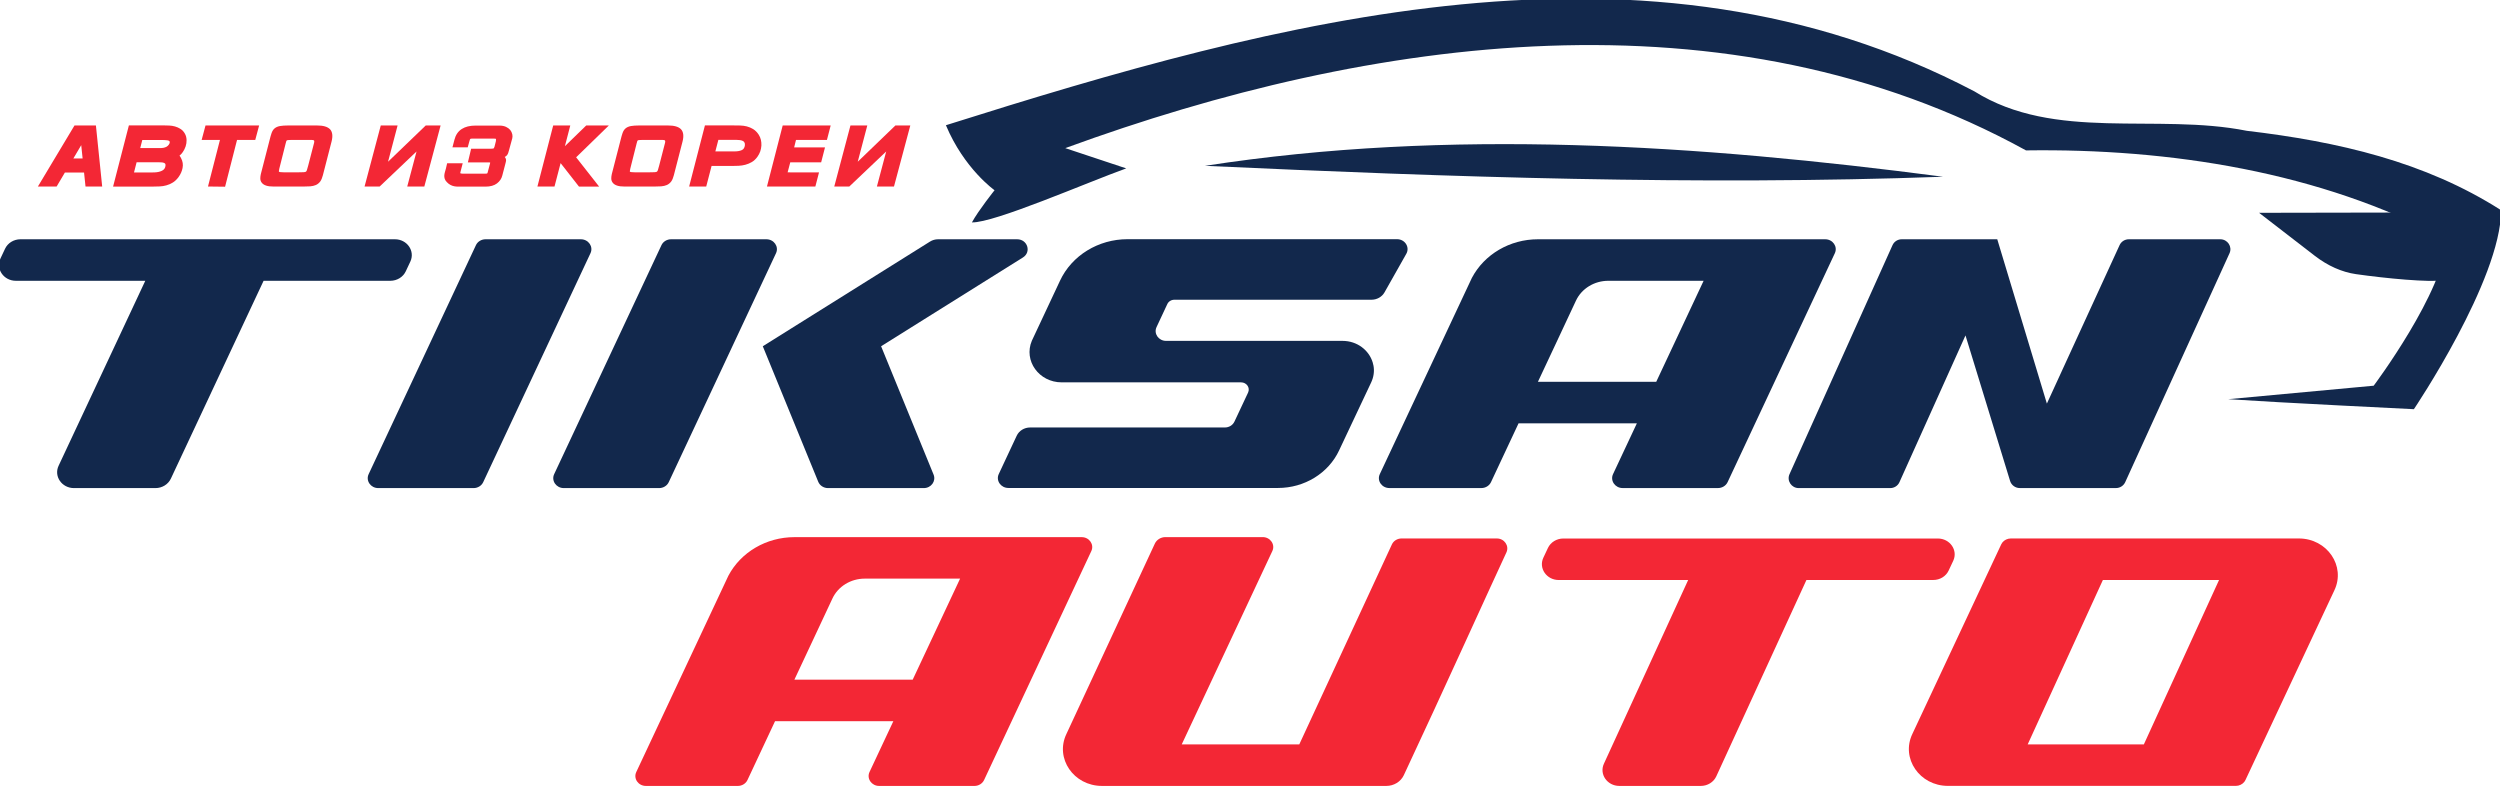
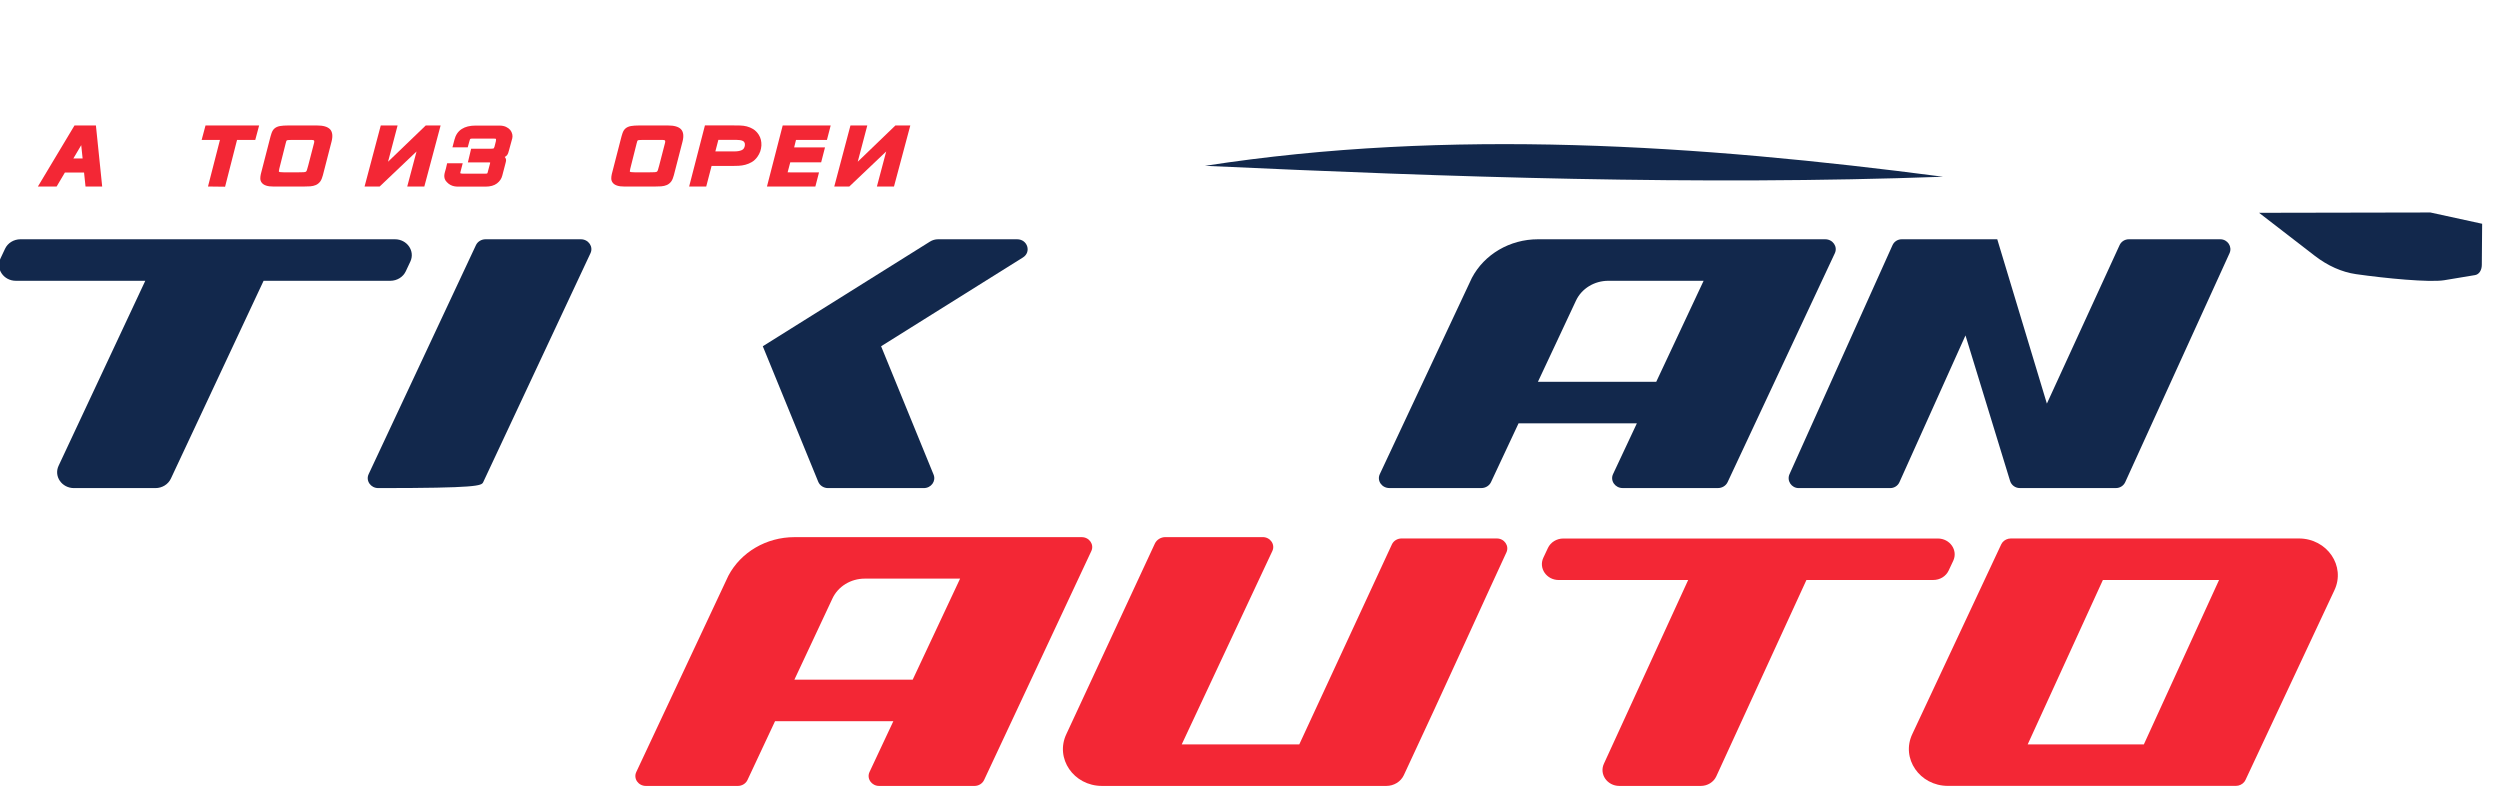
<svg xmlns="http://www.w3.org/2000/svg" width="350" height="110" viewBox="0 0 350 110" fill="none">
  <g clip-path="url(#clip0_740_1617)">
    <path d="M272.811 79.877L273.453 78.511C274.142 77.041 272.999 75.391 271.296 75.391H218.867C217.936 75.391 217.088 75.912 216.71 76.716L216.068 78.083C215.379 79.553 216.522 81.203 218.225 81.203H236.343L224.553 106.909C223.864 108.379 225.007 110.029 226.71 110.029H238.117C239.048 110.029 239.896 109.508 240.274 108.703L252.901 81.198H270.654C271.591 81.203 272.433 80.682 272.811 79.877Z" fill="#F32735" />
    <path d="M152.785 77.151C153.216 76.231 152.503 75.2 151.436 75.2H111.222C107.285 75.2 103.709 77.308 101.971 80.608C101.918 80.706 92.148 101.531 89.078 108.084C88.648 109.005 89.361 110.03 90.428 110.03H103.296C103.88 110.03 104.41 109.705 104.646 109.202L108.505 100.969H125.068L121.733 108.079C121.303 108.999 122.016 110.03 123.083 110.03H136.423C137.006 110.03 137.536 109.705 137.772 109.202L152.785 77.151ZM134.413 81.007L130.466 89.425L127.779 95.151H111.216L113.902 89.425L116.542 83.786C117.332 82.095 119.111 81.007 121.067 81.007H134.413Z" fill="#F32735" />
    <path d="M210.895 77.342C208.957 81.487 201.798 97.304 196.536 108.524C196.106 109.439 195.145 110.029 194.085 110.029H154.277C150.311 110.029 147.665 106.168 149.298 102.758L161.677 76.109C161.936 75.553 162.52 75.194 163.162 75.194H176.779C177.846 75.194 178.558 76.23 178.128 77.145L165.442 104.216H181.899L194.868 76.213C195.104 75.709 195.634 75.385 196.218 75.385H209.558C210.612 75.385 211.325 76.421 210.895 77.342Z" fill="#F32735" />
    <path d="M321.834 75.385H314.651H294.865H282.02H281.519C281.048 75.385 280.612 75.599 280.335 75.946L280.329 75.952C280.264 76.033 280.211 76.12 280.17 76.213L267.731 102.752C266.099 106.162 268.745 110.023 272.71 110.023H279.893H299.679H312.518H313.019C313.49 110.023 313.926 109.809 314.203 109.462C314.203 109.456 314.203 109.456 314.209 109.456C314.274 109.375 314.327 109.288 314.368 109.195L326.807 82.656C328.439 79.252 325.799 75.385 321.834 75.385ZM283.876 104.216L294.405 81.197H310.668L300.139 104.216H283.876Z" fill="#F32735" />
    <path d="M10.429 17.566L5.303 26.117H7.925L9.086 24.154H11.767L11.973 26.117H14.306L13.428 17.566H10.429ZM10.27 22.186L11.372 20.322L11.566 22.186H10.27Z" fill="#F32735" />
-     <path d="M25.289 18.063C25.042 17.901 24.776 17.78 24.5 17.704C24.229 17.629 23.963 17.588 23.704 17.577C23.457 17.565 23.25 17.56 23.079 17.56H18.042L15.832 26.122H21.418C21.73 26.122 22.037 26.116 22.349 26.099C22.673 26.087 22.991 26.035 23.297 25.948C23.61 25.862 23.916 25.729 24.205 25.549C24.5 25.364 24.771 25.103 25.012 24.767C25.289 24.385 25.472 23.963 25.56 23.517C25.654 23.054 25.584 22.591 25.36 22.168C25.33 22.099 25.301 22.046 25.271 21.994L25.13 21.792C25.301 21.653 25.454 21.491 25.584 21.3C25.761 21.045 25.896 20.773 25.99 20.489C26.085 20.205 26.126 19.91 26.12 19.615C26.114 19.314 26.049 19.03 25.92 18.781C25.766 18.474 25.548 18.231 25.289 18.063ZM23.168 23.227C23.156 23.297 23.138 23.366 23.115 23.436C23.091 23.505 23.056 23.569 23.021 23.621C22.938 23.737 22.826 23.83 22.685 23.899C22.532 23.974 22.366 24.032 22.202 24.067C22.031 24.102 21.872 24.125 21.718 24.131C21.559 24.136 21.436 24.142 21.359 24.142H18.761L19.921 19.598H22.608C22.938 19.598 23.209 19.615 23.427 19.644C23.533 19.661 23.675 19.696 23.728 19.771C23.757 19.817 23.769 19.887 23.763 19.962C23.763 20.014 23.734 20.113 23.628 20.263C23.533 20.391 23.427 20.483 23.309 20.547C23.18 20.616 23.038 20.663 22.891 20.692C22.732 20.721 22.561 20.732 22.384 20.732H18.937L18.425 22.718H22.237C22.396 22.718 22.537 22.724 22.667 22.735C22.785 22.747 22.885 22.77 22.974 22.811C23.044 22.84 23.097 22.88 23.133 22.932C23.144 22.95 23.156 22.979 23.168 23.036C23.18 23.1 23.18 23.164 23.168 23.227Z" fill="#F32735" />
    <path d="M28.23 19.592H30.793L29.119 26.111L31.512 26.14L33.185 19.592H35.736L36.278 17.565H28.772L28.23 19.592Z" fill="#F32735" />
    <path d="M44.363 17.565H40.379C39.873 17.565 39.49 17.594 39.195 17.646C38.877 17.704 38.623 17.82 38.435 17.982C38.246 18.144 38.105 18.376 38.011 18.66C37.922 18.914 37.834 19.244 37.734 19.644L36.52 24.357C36.467 24.576 36.443 24.785 36.443 24.976C36.443 25.202 36.508 25.404 36.644 25.578C36.773 25.752 36.98 25.891 37.257 25.983C37.516 26.07 37.852 26.116 38.288 26.116H42.477C42.837 26.116 43.155 26.105 43.432 26.087C43.726 26.064 43.991 26.001 44.221 25.902C44.463 25.798 44.663 25.63 44.828 25.416C44.981 25.202 45.105 24.918 45.199 24.547L46.413 19.841C46.619 19.053 46.549 18.469 46.207 18.098C45.853 17.739 45.258 17.565 44.363 17.565ZM43.155 23.158C43.072 23.448 43.013 23.668 42.966 23.818C42.931 23.922 42.889 23.997 42.831 24.032C42.789 24.061 42.701 24.102 42.518 24.108C42.336 24.119 42.076 24.125 41.735 24.125H39.749C39.531 24.125 39.354 24.113 39.23 24.096C39.107 24.079 39.071 24.044 39.059 24.038C39.054 24.032 39.036 24.015 39.042 23.963C39.048 23.882 39.065 23.766 39.101 23.621L39.996 20.067C40.026 19.939 40.055 19.835 40.085 19.754C40.102 19.713 40.12 19.679 40.156 19.661C40.197 19.638 40.25 19.615 40.326 19.609C40.426 19.598 40.568 19.592 40.751 19.592H43.608C43.897 19.592 43.962 19.661 43.968 19.673C44.009 19.725 44.009 19.841 43.974 19.991L43.155 23.158Z" fill="#F32735" />
    <path d="M54.326 22.643L55.663 17.565H53.307L51.038 26.116H53.148L58.315 21.207L57.013 26.116H59.405L61.685 17.565H59.605L54.326 22.643Z" fill="#F32735" />
    <path d="M71.432 18.196C71.29 18.028 71.09 17.878 70.842 17.762C70.589 17.646 70.283 17.582 69.929 17.582H66.565C65.787 17.582 65.145 17.739 64.65 18.057C64.137 18.381 63.789 18.891 63.618 19.574L63.342 20.628H65.481L65.734 19.713C65.751 19.632 65.775 19.562 65.799 19.51C65.81 19.482 65.828 19.464 65.852 19.447C65.875 19.429 65.911 19.418 65.952 19.412C66.028 19.4 66.135 19.4 66.27 19.4H69.104C69.352 19.4 69.428 19.441 69.428 19.441C69.44 19.464 69.469 19.551 69.422 19.777L69.234 20.529C69.175 20.726 69.116 20.767 69.11 20.773C69.104 20.778 69.039 20.819 68.786 20.819H65.958L65.504 22.735H68.444C68.544 22.735 68.597 22.747 68.609 22.747C68.609 22.747 68.609 22.747 68.615 22.747C68.621 22.77 68.627 22.822 68.597 22.92L68.279 24.113C68.262 24.2 68.244 24.235 68.203 24.281C68.197 24.287 68.173 24.298 68.108 24.304C68.032 24.31 67.932 24.316 67.814 24.316H64.885C64.526 24.316 64.449 24.252 64.443 24.252C64.443 24.252 64.42 24.2 64.479 24.02L64.779 22.857H62.599L62.428 23.598L62.293 24.073C62.246 24.229 62.222 24.379 62.204 24.53C62.193 24.692 62.204 24.854 62.257 25.016C62.304 25.184 62.411 25.352 62.564 25.503C62.729 25.676 62.9 25.809 63.076 25.896C63.253 25.989 63.43 26.047 63.613 26.081C63.783 26.11 63.954 26.128 64.125 26.128H67.973C68.639 26.128 69.181 25.977 69.57 25.682C69.959 25.387 70.212 25.016 70.318 24.588L70.719 23.054L70.819 22.66C70.848 22.527 70.86 22.417 70.842 22.318C70.825 22.214 70.772 22.11 70.695 22.012C70.683 22 70.671 21.983 70.66 21.971C70.683 21.959 70.707 21.948 70.731 21.936C70.837 21.878 70.925 21.797 70.996 21.71C71.055 21.629 71.108 21.531 71.149 21.415C71.19 21.311 71.231 21.172 71.272 20.998L71.72 19.354C71.762 19.186 71.762 19.001 71.72 18.798C71.667 18.567 71.573 18.37 71.432 18.196Z" fill="#F32735" />
-     <path d="M82.073 17.565L79.086 20.466L79.84 17.565H77.448L75.238 26.116H77.63L78.485 22.834L81.06 26.128H83.882L80.659 22.023L85.237 17.565H82.073Z" fill="#F32735" />
    <path d="M93.498 17.565H89.515C89.008 17.565 88.625 17.594 88.331 17.646C88.013 17.704 87.759 17.82 87.571 17.982C87.382 18.144 87.241 18.376 87.146 18.66C87.058 18.914 86.97 19.244 86.87 19.644L85.656 24.357C85.603 24.576 85.579 24.785 85.579 24.976C85.579 25.202 85.644 25.404 85.779 25.578C85.909 25.752 86.115 25.891 86.392 25.983C86.651 26.07 86.987 26.116 87.423 26.116H91.613C91.972 26.116 92.29 26.105 92.567 26.087C92.862 26.064 93.127 26.001 93.357 25.902C93.599 25.798 93.799 25.63 93.964 25.416C94.117 25.202 94.241 24.918 94.335 24.547L95.549 19.841C95.755 19.053 95.684 18.469 95.343 18.098C94.995 17.739 94.394 17.565 93.498 17.565ZM92.29 23.158C92.208 23.448 92.149 23.668 92.102 23.818C92.067 23.922 92.025 23.997 91.966 24.032C91.925 24.061 91.837 24.102 91.654 24.108C91.471 24.119 91.212 24.125 90.87 24.125H88.885C88.667 24.125 88.49 24.113 88.366 24.096C88.242 24.079 88.207 24.044 88.195 24.038C88.189 24.032 88.172 24.015 88.178 23.963C88.183 23.882 88.201 23.766 88.237 23.621L89.132 20.067C89.162 19.939 89.191 19.835 89.221 19.754C89.238 19.713 89.256 19.679 89.291 19.661C89.332 19.638 89.385 19.615 89.462 19.609C89.562 19.598 89.704 19.592 89.886 19.592H92.744C93.033 19.592 93.098 19.661 93.103 19.673C93.145 19.725 93.145 19.841 93.109 19.991L92.29 23.158Z" fill="#F32735" />
    <path d="M106.231 18.874C106.007 18.526 105.742 18.26 105.453 18.081C105.171 17.907 104.87 17.78 104.558 17.698C104.251 17.623 103.939 17.577 103.627 17.571C103.326 17.565 103.038 17.56 102.761 17.56H98.689L96.48 26.111H98.872L100.569 19.586H103.161C103.303 19.586 103.45 19.598 103.591 19.615C103.727 19.632 103.851 19.667 103.969 19.719C104.069 19.76 104.145 19.823 104.198 19.904C104.275 20.02 104.304 20.159 104.287 20.327C104.269 20.506 104.216 20.657 104.139 20.773C104.063 20.883 103.969 20.964 103.839 21.022C103.692 21.085 103.538 21.132 103.373 21.155C103.203 21.184 103.038 21.195 102.867 21.195H99.302L98.778 23.233H102.537C102.814 23.233 103.108 23.227 103.415 23.21C103.733 23.193 104.045 23.146 104.352 23.065C104.658 22.984 104.964 22.857 105.253 22.689C105.548 22.515 105.813 22.266 106.037 21.954C106.208 21.716 106.343 21.456 106.437 21.19C106.526 20.923 106.579 20.645 106.597 20.373C106.608 20.101 106.585 19.835 106.526 19.58C106.467 19.331 106.367 19.088 106.231 18.874Z" fill="#F32735" />
    <path d="M107.374 26.116H114.15L114.663 24.137L110.267 24.131L110.638 22.724H114.963L115.499 20.64H111.18L111.44 19.592H115.77L116.295 17.565H109.578L107.374 26.116Z" fill="#F32735" />
    <path d="M125.357 17.565L120.084 22.643L121.421 17.565H119.064L116.796 26.116H118.899L124.067 21.207L122.765 26.116H125.157L127.443 17.565H125.357Z" fill="#F32735" />
    <path d="M256.878 35.449C257.308 34.529 256.595 33.498 255.529 33.498H215.314C211.378 33.498 207.802 35.605 206.063 38.905C206.01 39.004 196.241 59.829 193.171 66.382C192.741 67.303 193.454 68.328 194.521 68.328H207.389C207.972 68.328 208.503 68.003 208.739 67.5L212.598 59.267H229.161L225.826 66.376C225.396 67.297 226.109 68.328 227.175 68.328H240.515C241.099 68.328 241.629 68.003 241.865 67.5L256.878 35.449ZM238.506 39.311L234.558 47.729L231.872 53.454H215.308L217.995 47.729L220.635 42.09C221.425 40.399 223.204 39.311 225.16 39.311H238.506Z" fill="#12284C" />
    <path d="M56.807 37.985L57.449 36.619C58.138 35.148 56.995 33.498 55.292 33.498H2.863C1.932 33.498 1.084 34.019 0.707 34.824L0.064 36.19C-0.625 37.661 0.518 39.311 2.221 39.311H20.34L8.201 65.213C7.512 66.683 8.655 68.333 10.358 68.333H21.765C22.697 68.333 23.545 67.812 23.922 67.007L36.903 39.311H54.656C55.587 39.305 56.43 38.79 56.807 37.985Z" fill="#12284C" />
-     <path d="M107.292 33.498H93.952C93.369 33.498 92.838 33.822 92.603 34.326L77.583 66.382C77.153 67.303 77.866 68.333 78.933 68.333H92.273C92.856 68.333 93.386 68.009 93.622 67.505L108.641 35.449C109.072 34.529 108.359 33.498 107.292 33.498Z" fill="#12284C" />
    <path d="M123.354 48.475L143.211 36.045C144.425 35.287 143.853 33.498 142.398 33.498H131.338C130.932 33.498 130.537 33.608 130.201 33.822L106.791 48.475L114.551 67.442C114.769 67.98 115.317 68.333 115.924 68.333H129.329C130.366 68.333 131.073 67.355 130.702 66.446L123.354 48.475Z" fill="#12284C" />
-     <path d="M81.318 33.498H67.978C67.395 33.498 66.865 33.822 66.629 34.326L51.61 66.382C51.179 67.303 51.892 68.333 52.959 68.333H66.299C66.882 68.333 67.413 68.009 67.648 67.505L82.668 35.449C83.098 34.529 82.385 33.498 81.318 33.498Z" fill="#12284C" />
-     <path d="M192.175 50.733C191.663 49.048 190.03 47.723 187.95 47.723H163.25C162.195 47.723 161.488 46.698 161.918 45.789L163.427 42.564C163.598 42.2 163.987 41.962 164.411 41.962H192.01C192.77 41.962 193.472 41.568 193.831 40.932L196.883 35.53C197.408 34.604 196.695 33.486 195.587 33.486H157.859C153.764 33.486 150.051 35.767 148.402 39.299L144.454 47.717C143.281 50.502 145.456 53.529 148.637 53.529H150.564H158.289H173.75C174.528 53.529 175.046 54.282 174.734 54.954L172.819 59.029C172.583 59.527 172.065 59.846 171.488 59.846H144.224C143.405 59.846 142.668 60.297 142.339 61.004L141.637 62.503L139.828 66.365C139.398 67.285 140.111 68.316 141.178 68.316H178.918C182.624 68.316 185.977 66.255 187.473 63.059L191.969 53.529C192.328 52.76 192.423 51.966 192.293 51.214C192.264 51.057 192.222 50.895 192.175 50.733Z" fill="#12284C" />
+     <path d="M81.318 33.498H67.978C67.395 33.498 66.865 33.822 66.629 34.326L51.61 66.382C51.179 67.303 51.892 68.333 52.959 68.333C66.882 68.333 67.413 68.009 67.648 67.505L82.668 35.449C83.098 34.529 82.385 33.498 81.318 33.498Z" fill="#12284C" />
    <path d="M272.027 24.744C237.81 20.269 202.934 17.924 168.7 23.216C203.099 24.797 237.604 25.989 272.027 24.744Z" fill="#12284C" />
-     <path d="M314.551 18.312C301.895 15.794 287.665 19.835 276.423 12.795C230.457 -11.336 178.906 2.86 132.428 17.531C134.991 23.65 139.239 26.632 139.239 26.632C139.239 26.632 136.982 29.457 136.069 31.136C139.186 31.223 152.155 25.555 157.67 23.575L149.138 20.738C192.022 5.043 241.941 -1.876 283.641 21.056C303.78 20.767 324.857 24.061 342.534 33.504C342.233 40.775 332.317 53.999 332.317 53.999L311.941 55.886C319.065 56.367 337.944 57.287 337.944 57.287C337.944 57.287 350.111 39.235 350.158 29.434C339.493 22.614 327.296 19.823 314.551 18.312Z" fill="#12284C" />
    <path d="M316.271 29.793L324.055 35.802C325.876 37.209 327.856 38.095 329.835 38.379C333.96 38.969 340.147 39.566 342.192 39.23L346.511 38.512C347.064 38.419 347.447 37.846 347.453 37.093L347.5 31.327L340.253 29.747L316.271 29.793Z" fill="#12284C" />
    <path d="M310.839 33.498H298.036C297.482 33.498 296.975 33.816 296.745 34.314L286.563 56.505L279.616 33.498H266.241C265.681 33.498 265.174 33.822 264.951 34.326L250.532 66.382C250.12 67.303 250.803 68.333 251.823 68.333H264.632C265.192 68.333 265.699 68.009 265.923 67.505L275.168 46.959L281.414 67.338C281.596 67.922 282.144 68.328 282.769 68.328H296.238C296.798 68.328 297.299 68.003 297.529 67.505L312.136 35.449C312.548 34.534 311.865 33.498 310.839 33.498Z" fill="#12284C" />
  </g>
  <defs>
    <clipPath id="clip0_740_1617">
      <rect width="350" height="110" fill="white" />
    </clipPath>
  </defs>
</svg>